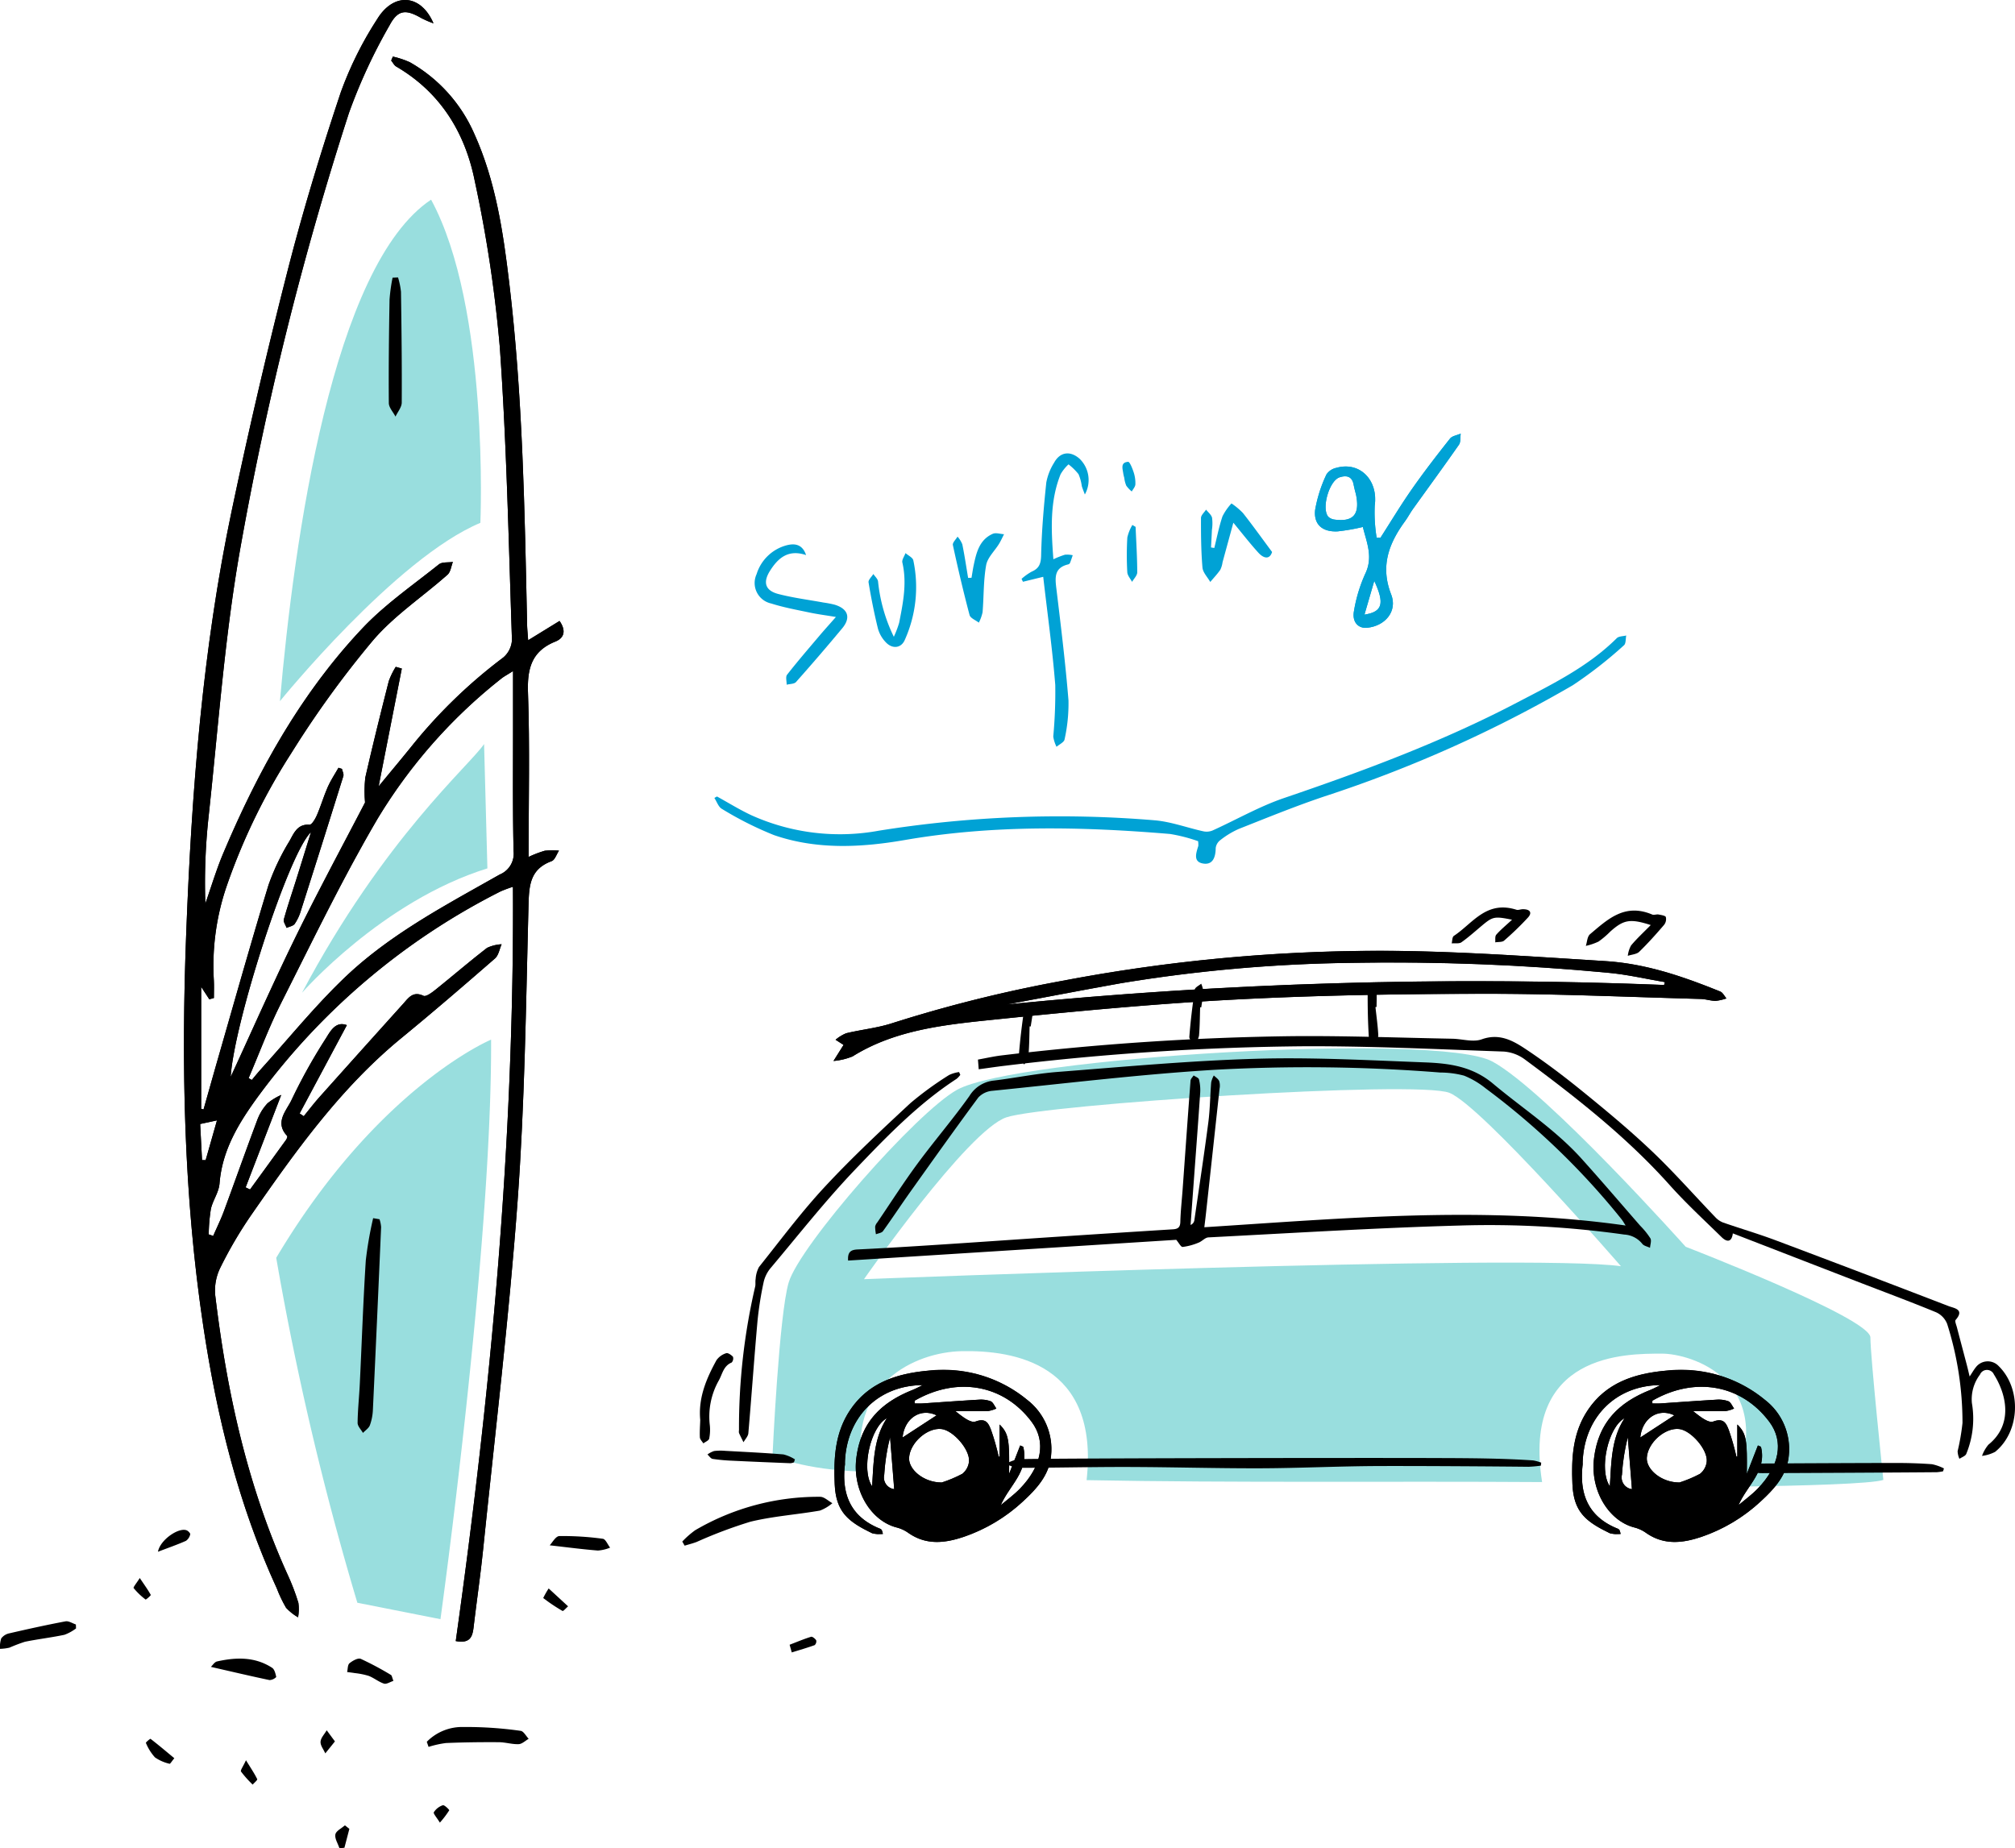
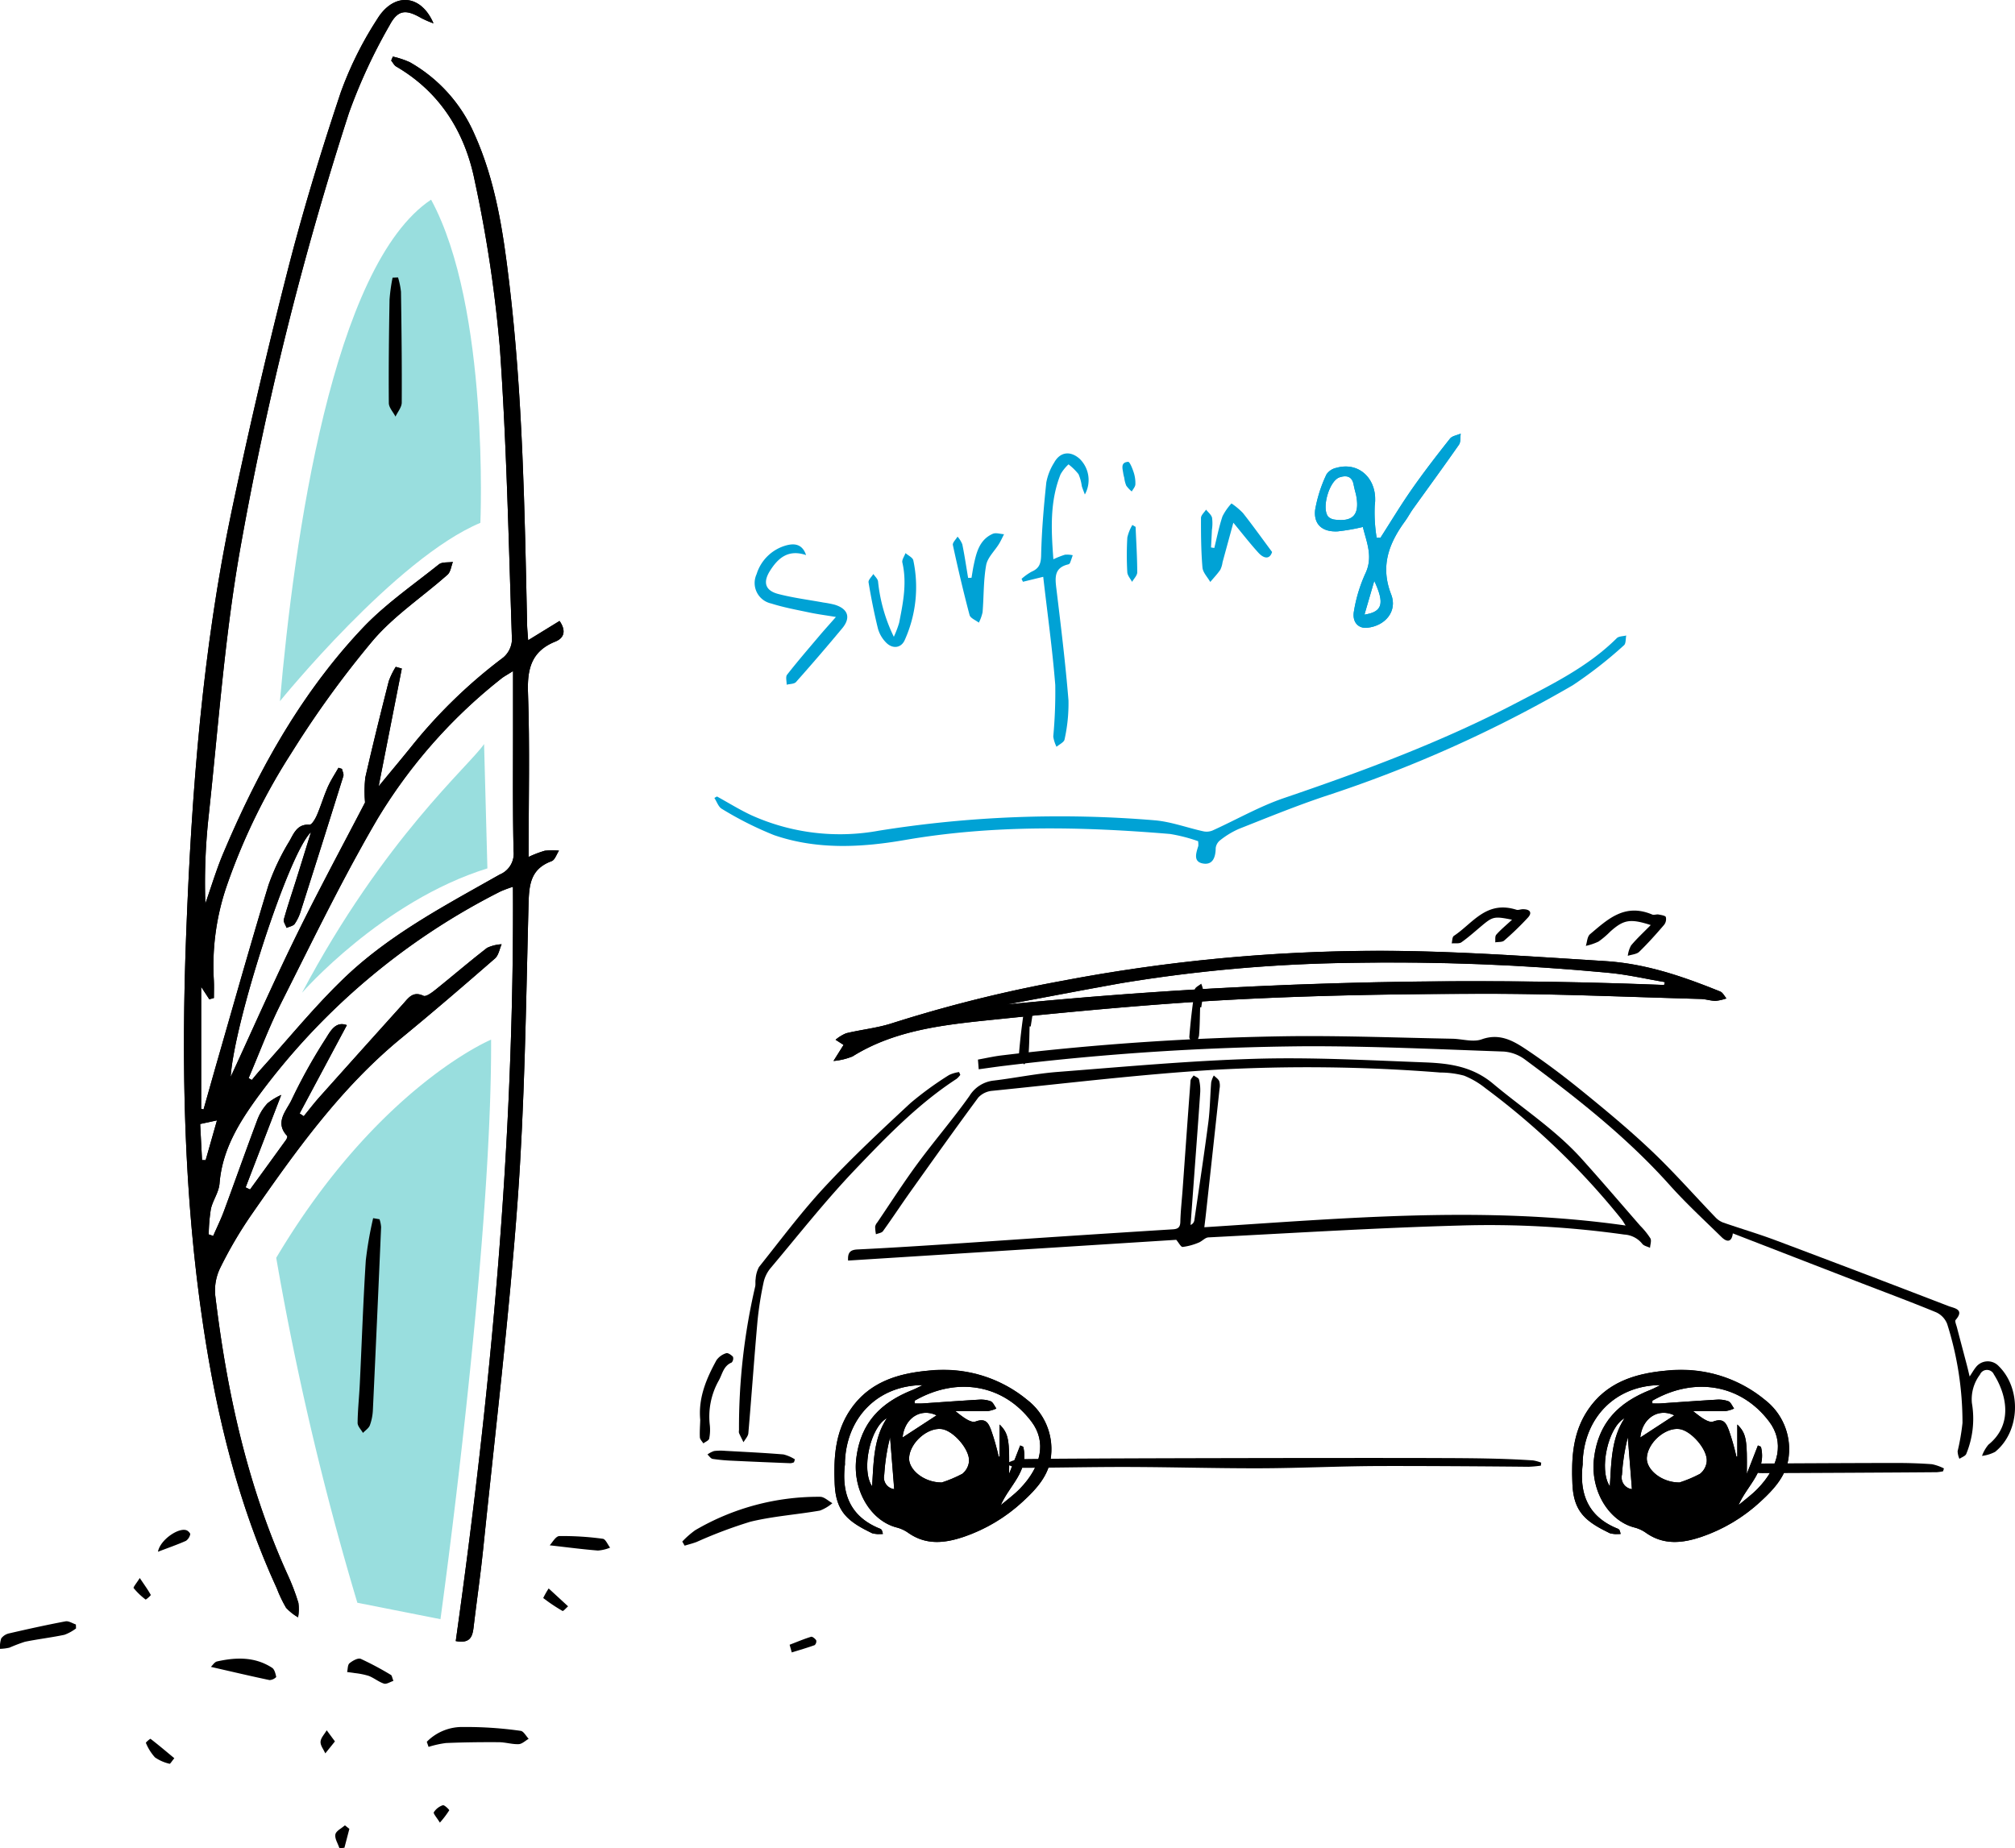
<svg xmlns="http://www.w3.org/2000/svg" id="surfing" width="307.958" height="282.503" viewBox="0 0 307.958 282.503">
  <defs>
    <clipPath id="clip-path">
      <rect id="長方形_5698" data-name="長方形 5698" width="307.958" height="282.503" fill="none" />
    </clipPath>
    <clipPath id="clip-path-2">
      <path id="パス_68564" data-name="パス 68564" d="M229.283,216.379a233.083,233.083,0,0,1,35.26-3.107,350.667,350.667,0,0,1,39.121,1.512c2.94.258,5.816.942,8.722,1.43-.037.146-.074.294-.111.439a723.291,723.291,0,0,0-100.463,2.98c5.692-1.063,11.573-2.2,17.471-3.254m-9.195-.326a209.952,209.952,0,0,0-25.837,6.452c-2.241.727-4.671.965-6.987,1.525a6.106,6.106,0,0,0-1.623.994l1.226.791c-.537.856-1.039,1.656-1.542,2.456a10.028,10.028,0,0,0,2.919-.7c6.421-4.012,13.889-4.824,21.249-5.583,12.332-1.272,24.693-2.45,37.062-3.1,12.692-.669,25.413-.865,38.11-.886,11.081-.017,22.145.494,33.216.79.763.021,1.511.288,2.274.291a7.128,7.128,0,0,0,1.642-.378c-.316-.36-.54-.886-.962-1.058-5.575-2.255-11.285-4.249-17.538-4.641-9.62-.6-19.242-1.287-28.892-1.511q-2.9-.067-5.8-.067a260.278,260.278,0,0,0-48.519,4.632" transform="translate(-185.324 -211.421)" fill="none" />
    </clipPath>
    <clipPath id="clip-path-4">
      <path id="パス_68576" data-name="パス 68576" d="M193.139,320.648a30.841,30.841,0,0,1,.892-5.726c.209,2.618.417,5.236.632,7.939a1.8,1.8,0,0,1-1.525-2.213m3.8-2.595c.144-2.3,2.8-4.645,4.971-4.379,1.795.221,4.37,3.164,4.183,4.979a2.731,2.731,0,0,1-1.03,1.868,19.143,19.143,0,0,1-3.13,1.319H201.9c-2.762,0-5.072-2.013-4.961-3.787m-3.4-6.033c-2.035,3.108-2.017,6.667-2.25,10.405-1.729-2.541-.248-9.085,2.25-10.405m7.607-.445-5.205,3.394c.291-2.925,2.711-4.576,5.205-3.394m-3.359-1.813c.012-.245-.019-.41.028-.437,6.465-3.708,13.57-2.47,17.841,3.224,2.3,3.07,1.532,6.834-1.783,10.25-.889.916-1.939,1.676-2.915,2.507,1.282-3.011,4.357-5.223,3.424-8.924l-.46-.2-1.7,4.352c.069-5.159-.043-6.164-1.45-7.556v4.917l-.14-.007a36.045,36.045,0,0,0-1.164-4.077c-.364-.9-.706-1.9-2.355-1.294-.8.3-2.129-.827-3.107-1.586,1.681,0,3.363.025,5.042-.018a4.731,4.731,0,0,0,1.229-.376c-.285-.387-.495-.959-.876-1.118a4.437,4.437,0,0,0-1.894-.23c-2.837.162-5.67.38-8.506.569-.148.01-.3.013-.445.013-.256,0-.514-.009-.774-.009m1.81-4.986c-4.625.46-8.859,1.835-11.645,5.971-2.326,3.453-2.54,7.322-2.374,11.308.179,4.293,2.037,5.762,5.733,7.546a2.285,2.285,0,0,0,1.054.112c.188-.007.382-.014.578,0a3.325,3.325,0,0,0-.165-.581.537.537,0,0,0-.234-.21c-4.507-1.786-5.939-5.257-5.4-9.816.012-.107,0-.215,0-.323.214-6.871,5.028-11.787,11.888-11.825-.521.25-1.03.529-1.566.743-4.776,1.9-7.914,4.919-8.591,10.432-.61,4.969,2.261,9.589,6.169,10.587a5.41,5.41,0,0,1,1.751.807c2.71,1.916,5.552,1.615,8.47.634a25.312,25.312,0,0,0,9.074-5.422c2.071-1.9,4.04-4.044,4.3-6.988a9.505,9.505,0,0,0-3.652-8.542,19.763,19.763,0,0,0-12.9-4.556q-1.229,0-2.492.126" transform="translate(-185.529 -304.649)" fill="none" />
    </clipPath>
    <clipPath id="clip-path-6">
      <path id="パス_68579" data-name="パス 68579" d="M357.173,320.648a30.9,30.9,0,0,1,.893-5.726c.208,2.618.417,5.236.632,7.939a1.8,1.8,0,0,1-1.525-2.213m3.8-2.595c.144-2.3,2.8-4.645,4.971-4.379,1.795.221,4.369,3.164,4.183,4.979a2.732,2.732,0,0,1-1.029,1.868,19.19,19.19,0,0,1-3.13,1.319h-.034c-2.762,0-5.073-2.013-4.961-3.787m-3.4-6.033c-2.035,3.108-2.016,6.667-2.25,10.405-1.728-2.541-.247-9.085,2.25-10.405m7.608-.445-5.207,3.394c.291-2.925,2.712-4.576,5.207-3.394m-3.36-1.813c.012-.245-.019-.41.028-.437,6.465-3.708,13.57-2.47,17.84,3.224,2.3,3.07,1.533,6.834-1.782,10.25-.889.916-1.94,1.676-2.916,2.507,1.283-3.011,4.357-5.223,3.424-8.924l-.461-.2-1.7,4.352c.069-5.159-.043-6.164-1.45-7.556v4.917l-.14-.007a36.194,36.194,0,0,0-1.164-4.077c-.364-.9-.706-1.9-2.354-1.294-.8.3-2.129-.827-3.108-1.586,1.681,0,3.363.025,5.043-.018a4.742,4.742,0,0,0,1.228-.376c-.286-.387-.495-.959-.876-1.118a4.437,4.437,0,0,0-1.894-.23c-2.837.162-5.67.38-8.506.569-.148.01-.3.013-.445.013-.256,0-.514-.009-.774-.009m1.81-4.986c-4.624.46-8.859,1.835-11.644,5.971-2.326,3.453-2.541,7.322-2.374,11.308.179,4.293,2.037,5.762,5.734,7.546a2.28,2.28,0,0,0,1.052.112c.188-.007.384-.014.579,0a3.326,3.326,0,0,0-.165-.581.546.546,0,0,0-.234-.21c-4.507-1.786-5.939-5.257-5.4-9.816.012-.107,0-.215,0-.323.214-6.871,5.028-11.787,11.888-11.825-.521.25-1.03.529-1.566.743-4.776,1.9-7.914,4.919-8.591,10.432-.61,4.969,2.261,9.589,6.169,10.587a5.411,5.411,0,0,1,1.751.807c2.71,1.916,5.552,1.615,8.471.634a25.309,25.309,0,0,0,9.073-5.422c2.071-1.9,4.04-4.044,4.3-6.988a9.508,9.508,0,0,0-3.653-8.542,19.762,19.762,0,0,0-12.9-4.556q-1.23,0-2.494.126" transform="translate(-349.563 -304.649)" fill="none" />
    </clipPath>
    <clipPath id="clip-path-8">
      <path id="パス_68588" data-name="パス 68588" d="M43.667,177.314c-.093-1.8-.186-3.6-.287-5.515l2.573-.554c-.6,2.114-1.168,4.1-1.733,6.08l-.553-.011m7.12-12.524c1.636-3.82,3.078-7.739,4.948-11.441,4.795-9.494,9.417-19.106,14.795-28.267A79.634,79.634,0,0,1,89.41,103.714c.386-.313.84-.541,1.791-1.142,0,3.127,0,5.857,0,8.587.007,6.317-.071,12.637.083,18.951a3.448,3.448,0,0,1-2.128,3.563c-8.306,4.7-16.836,9.166-23.779,15.832-4.539,4.36-8.528,9.294-12.759,13.974-.465.515-.9,1.059-1.343,1.589l-.489-.278M74.706,0c-1.5,0-3.049.953-4.23,2.859a54.655,54.655,0,0,0-5.594,11.214c-2.979,8.908-5.732,17.913-8.064,27.01q-4.7,18.35-8.6,36.9c-4.481,21.28-6.134,42.894-6.967,64.582-.774,20.15-.388,40.235,2.623,60.237,2.079,13.814,5.374,27.232,11.217,39.963a19.923,19.923,0,0,0,1.422,2.977,7.814,7.814,0,0,0,1.832,1.454,7.175,7.175,0,0,0,.05-2.2,33.658,33.658,0,0,0-1.649-4.324c-6.162-13.6-9.3-27.979-11.065-42.7a7.89,7.89,0,0,1,.78-4.215,64.2,64.2,0,0,1,4.664-7.964c6.8-9.789,13.7-19.5,23.033-27.151,4.832-3.961,9.566-8.043,14.279-12.145.553-.48.689-1.439,1.018-2.175a5.968,5.968,0,0,0-2.222.551c-2.675,2.065-5.236,4.277-7.874,6.392-.547.438-1.459,1.122-1.846.939-1.621-.77-2.309.335-3.125,1.243q-6.412,7.117-12.793,14.258c-.832.931-1.59,1.929-2.382,2.9l-.63-.42c2.39-4.469,4.779-8.939,7.218-13.5-1.663-.628-2.479.841-3.165,1.956a83.718,83.718,0,0,0-5.262,9.422c-.731,1.627-2.7,3.444-.7,5.559.076.08-.047.437-.166.6q-2.74,3.8-5.506,7.587l-.672-.324,5.438-14.128a9.394,9.394,0,0,0-2.107,1.288,7.56,7.56,0,0,0-1.507,2.417c-1.755,4.671-3.413,9.38-5.145,14.06-.477,1.287-1.09,2.525-1.64,3.785l-.681-.237a27.027,27.027,0,0,1,.329-3.885c.3-1.327,1.22-2.558,1.323-3.874.4-5.169,2.979-9.327,5.895-13.33A104.2,104.2,0,0,1,89.265,136.26a18.661,18.661,0,0,1,1.922-.717c.217,38.924-3.385,77.2-8.743,115.287,2.182.417,2.556-.665,2.72-2.065.473-4.013,1.063-8.013,1.475-12.032,1.813-17.682,3.953-35.341,5.249-53.062,1.1-15.012,1.285-30.1,1.672-45.153.079-3.066.165-5.653,3.532-6.892.506-.186.759-1.056,1.129-1.61a11.062,11.062,0,0,0-2.167.015,16.438,16.438,0,0,0-2.479.951c0-8.649.2-16.885-.091-25.1-.13-3.688.544-6.35,4.184-7.82,1.421-.575,1.632-1.72.641-3.153l-4.8,2.951c-.067-.979-.144-1.676-.159-2.375C92.976,78,92.689,60.5,90.6,43.108c-.929-7.744-2.067-15.445-5.324-22.654A23.278,23.278,0,0,0,75.419,9.507a13.52,13.52,0,0,0-2.59-.86c-.085.2-.168.4-.254.6.253.311.443.728.766.917,6.752,3.939,10.527,10.1,12,17.468A203.227,203.227,0,0,1,89.18,53.09c1.046,14.873,1.344,29.8,1.852,44.707a3.767,3.767,0,0,1-1.342,2.715,78.021,78.021,0,0,0-14.194,13.8c-1.461,1.8-2.951,3.582-4.847,5.882l3.543-18-.927-.262a11.528,11.528,0,0,0-1.059,2.166c-1.248,4.913-2.471,9.833-3.595,14.775a19.434,19.434,0,0,0-.035,3.789c-3.336,6.432-7.11,13.4-10.595,20.517s-6.671,14.35-9.939,21.424c.484-8.173,8.835-34.177,12.27-37.4-.823,2.651-1.529,4.944-2.248,7.233-.639,2.031-1.331,4.047-1.9,6.1-.1.363.27.859.423,1.294.425-.2,1-.283,1.239-.614a7.038,7.038,0,0,0,.932-1.986q3.285-10.288,6.5-20.6c.1-.315-.134-.733-.212-1.1l-.531-.173c-.551.975-1.184,1.914-1.633,2.934-.621,1.41-1.056,2.9-1.666,4.316-.244.566-.778,1.476-1.125,1.452-1.865-.132-2.408,1.327-3.041,2.458a35.467,35.467,0,0,0-3.224,6.744c-2.722,8.911-5.232,17.887-7.814,26.841-.718,2.49-1.414,4.987-2.119,7.481l-.362-.1V150.834l1.242,1.9.7-.195c0-.9.04-1.8-.007-2.7a37.548,37.548,0,0,1,1.857-14.107,94.551,94.551,0,0,1,9.96-20.592A151.251,151.251,0,0,1,69.795,97.88c3.254-3.807,7.6-6.676,11.389-10.036.476-.423.557-1.29.821-1.952-.724.111-1.647-.024-2.142.373-3.954,3.166-8.2,6.081-11.654,9.736-9.452,10-16.022,21.9-21.333,34.506-1.042,2.474-1.809,5.066-2.7,7.6a93.208,93.208,0,0,1,.471-13.065c1.467-13.505,2.423-27.106,4.737-40.469A500.094,500.094,0,0,1,66.126,17.248a83.429,83.429,0,0,1,6.19-13.362c1.3-2.452,2.533-2.48,4.914-1.094a15.712,15.712,0,0,0,1.812.779C78.021,1.19,76.39,0,74.708,0Z" transform="translate(-40.904)" fill="none" />
    </clipPath>
    <clipPath id="clip-path-10">
      <path id="パス_68609" data-name="パス 68609" d="M301.445,118.936c1.6,3.456,1.273,4.724-1.5,5.155.5-1.719.951-3.261,1.5-5.155m-5.974-9.358a1.755,1.755,0,0,1-1.049-.439c-1.092-1.25.129-5.519,1.718-6.036,1.078-.35,1.925-.156,2.156,1.158.088.5.238,1,.36,1.5.538,2.642-.174,3.877-2.32,3.877a7.2,7.2,0,0,1-.865-.057m17.543-12.395c-2,2.523-3.967,5.072-5.812,7.707-1.694,2.421-3.217,4.961-4.816,7.448l-.58-.014a23.976,23.976,0,0,1-.291-4.907c.549-3.876-2.257-6.785-5.862-5.77a2.431,2.431,0,0,0-1.511.994,20.97,20.97,0,0,0-1.74,5.453c-.234,2.241,1.133,3.378,3.431,3.269a31.11,31.11,0,0,0,3.866-.673c.588,2.377,1.6,4.58.373,7.139a22.711,22.711,0,0,0-1.734,5.737c-.3,1.66.669,2.658,1.993,2.532,2.794-.266,4.7-2.542,3.693-5.108-1.681-4.3-.359-7.788,2.122-11.179.44-.6.785-1.273,1.22-1.879,2.341-3.269,4.721-6.511,7.019-9.811.3-.425.19-1.129.271-1.7-.557.247-1.307.342-1.641.765" transform="translate(-292.375 -96.418)" fill="none" />
    </clipPath>
  </defs>
  <g id="グループ_1489" data-name="グループ 1489">
    <g id="グループ_1488" data-name="グループ 1488" clip-path="url(#clip-path)">
-       <path id="パス_68561" data-name="パス 68561" d="M281.8,235.137c8.338,4.572,29.532,28.312,29.532,28.312s28.227,10.888,28.227,13.858,1.98,21.775,1.98,21.775c-1.744.581-11.826.9-22.843,1.029,6.76-16.371-6.629-20.336-11-20.33-5.447.008-21.445-.165-18.311,19.631-22.717-.15-47.256.135-69.616-.295,1.98-17.851-11.128-19.86-19.045-19.715-7.184.132-17.686,5.026-15.131,18.4-9.05-.2-13.827-2.428-13.827-2.428s.99-21.528,2.474-26.477c1.707-5.689,19.5-25.98,25.734-29.446,8.908-4.948,73.489-8.883,81.827-4.31M185.751,268.4s101.827-3.958,115.684-1.979c0,0-21.262-24.525-26.211-26.5s-61.759,1.76-67.7,3.738S185.751,268.4,185.751,268.4" transform="translate(-53.702 -72.883)" fill="#99dede" />
      <path id="パス_68562" data-name="パス 68562" d="M185.641,225.024a6.106,6.106,0,0,1,1.623-.994c2.316-.559,4.745-.8,6.986-1.524a210.027,210.027,0,0,1,25.838-6.453,258.871,258.871,0,0,1,54.316-4.564c9.65.224,19.273.909,28.893,1.511,6.253.392,11.962,2.385,17.537,4.641.422.171.646.7.962,1.058a7.155,7.155,0,0,1-1.642.378c-.762,0-1.511-.271-2.274-.291-11.07-.3-22.134-.808-33.215-.79-12.7.02-25.418.217-38.109.885-12.37.652-24.731,1.83-37.063,3.1-7.36.76-14.827,1.571-21.249,5.583a9.985,9.985,0,0,1-2.918.7l1.542-2.455-1.226-.792m118.022-10.239a350.505,350.505,0,0,0-39.121-1.513,232.981,232.981,0,0,0-35.259,3.108c-5.9,1.05-11.779,2.191-17.472,3.254a723.291,723.291,0,0,1,100.463-2.98l.111-.439c-2.906-.488-5.783-1.172-8.722-1.43" transform="translate(-57.942 -66.101)" />
    </g>
  </g>
  <g id="グループ_1491" data-name="グループ 1491" transform="translate(127.382 145.32)">
    <g id="グループ_1490" data-name="グループ 1490" clip-path="url(#clip-path-2)">
      <path id="パス_68563" data-name="パス 68563" d="M185.324,225.262a9.985,9.985,0,0,0,2.918-.7c6.422-4.013,13.889-4.825,21.25-5.584,12.332-1.272,24.693-2.449,37.062-3.1,12.691-.669,25.413-.865,38.11-.885,11.081-.017,22.144.493,33.215.79.764.021,1.512.287,2.274.291a7.162,7.162,0,0,0,1.642-.378c-.316-.361-.541-.887-.963-1.058-5.574-2.256-11.284-4.249-17.537-4.641-9.62-.6-19.243-1.287-28.892-1.511a258.774,258.774,0,0,0-54.316,4.564A209.875,209.875,0,0,0,194.25,219.5c-2.241.727-4.671.964-6.987,1.523a6.137,6.137,0,0,0-1.622.994l1.226.793-1.542,2.455m121.9-17.659a4.257,4.257,0,0,0-.5,1.586c.589-.194,1.362-.244,1.734-.607,1.347-1.309,2.59-2.7,3.8-4.112a1.407,1.407,0,0,0,.279-1.206c-.072-.217-.715-.316-1.122-.391-.3-.054-.7.119-.947.012-4.241-1.8-6.841.757-9.5,2.987-.458.382-.451,1.188-.659,1.8a9.191,9.191,0,0,0,1.934-.655,13.21,13.21,0,0,0,1.813-1.542c2.033-1.81,3.021-2,6.177-.985-1.115,1.135-2.14,2.075-3.006,3.115m-20.591-1.657c-.239.274-.123.78-.169,1.18.458-.078,1.076-.017,1.347-.256a45.11,45.11,0,0,0,3.667-3.546c.67-.742.312-1.275-.8-1.263-.319,0-.686.169-.953.085-4.643-1.467-6.687,2.085-9.565,3.984-.284.186-.238.76-.346,1.155.5-.044,1.151.072,1.48-.16,1.111-.786,2.112-1.693,3.149-2.56,1.654-1.382,1.909-1.443,4.593-.9-.929.864-1.737,1.522-2.4,2.278" transform="translate(-185.324 -208.413)" />
    </g>
  </g>
  <g id="グループ_1493" data-name="グループ 1493">
    <g id="グループ_1492" data-name="グループ 1492" clip-path="url(#clip-path)">
      <path id="パス_68565" data-name="パス 68565" d="M362.53,204.7c-1.115,1.135-2.14,2.076-3.006,3.115a4.261,4.261,0,0,0-.5,1.587c.589-.194,1.362-.245,1.734-.607,1.347-1.309,2.589-2.7,3.8-4.113a1.407,1.407,0,0,0,.278-1.206c-.072-.218-.714-.316-1.122-.391-.3-.055-.7.119-.947.012-4.241-1.8-6.841.757-9.5,2.986-.458.383-.451,1.189-.658,1.8a9.192,9.192,0,0,0,1.934-.655,13.215,13.215,0,0,0,1.813-1.542c2.033-1.81,3.021-2,6.177-.986" transform="translate(-110.242 -63.309)" />
      <path id="パス_68566" data-name="パス 68566" d="M332.006,203.669c-.929.864-1.737,1.522-2.4,2.278-.239.274-.122.78-.168,1.18.458-.078,1.076-.017,1.347-.256a45.215,45.215,0,0,0,3.667-3.546c.67-.742.312-1.274-.806-1.263-.319,0-.686.169-.953.085-4.643-1.469-6.687,2.084-9.565,3.983-.284.187-.238.761-.346,1.155.5-.043,1.151.073,1.479-.159,1.111-.786,2.112-1.693,3.149-2.56,1.654-1.383,1.91-1.443,4.593-.9" transform="translate(-100.919 -63.093)" />
      <path id="パス_68567" data-name="パス 68567" d="M307.4,260.89c-21.52-3.064-42.829-1.11-64.385.265.092-.765.169-1.362.234-1.959q1.052-9.611,2.093-19.224a2.375,2.375,0,0,0-.055-1.154c-.153-.342-.539-.58-.823-.863a3.991,3.991,0,0,0-.4,1.05c-.166,2.037-.173,4.093-.437,6.116-.651,4.989-1.41,9.966-2.134,14.946a.92.92,0,0,1-.581.738q.276-3.752.553-7.5c.311-4.238.635-8.475.918-12.715a6.674,6.674,0,0,0-.186-2.032c-.064-.255-.534-.408-.819-.608-.163.265-.451.52-.472.8-.42,5.536-.808,11.074-1.207,16.611-.12,1.657-.311,3.312-.352,4.971-.021.854-.377,1.092-1.132,1.14q-9.154.572-18.306,1.177c-5.956.394-11.91.817-17.867,1.2-4,.26-8.007.507-12.013.7-1.021.049-1.555.368-1.456,1.7l50.15-3.173c.387.451.713,1.113.981,1.091a9.338,9.338,0,0,0,2.42-.653c.534-.2,1-.781,1.516-.808,12.843-.659,25.684-1.462,38.538-1.815a147.657,147.657,0,0,1,25.013,1.381,3.8,3.8,0,0,1,2.757,1.418c.242.318.781.41,1.184.606.032-.489.255-1.083.056-1.445a11.7,11.7,0,0,0-1.54-1.909c-2.988-3.428-5.939-6.888-8.982-10.266-3.988-4.427-8.99-7.663-13.516-11.457-3.2-2.684-6.764-3.123-10.49-3.264-8.595-.325-17.208-.8-25.794-.549-10.1.294-20.192,1.231-30.277,2.01-3.26.251-6.484.929-9.737,1.318a4.973,4.973,0,0,0-3.738,2.36c-2.517,3.546-5.369,6.853-7.949,10.356-2.144,2.911-4.095,5.965-6.126,8.959a1.485,1.485,0,0,0-.334.643,6.932,6.932,0,0,0,.122,1.176c.366-.154.877-.2,1.075-.477,1.43-1.982,2.77-4.029,4.188-6.021,3.432-4.819,6.859-9.641,10.379-14.4a3.3,3.3,0,0,1,2.139-1.028c11.29-1.136,22.567-2.514,33.886-3.206a256.474,256.474,0,0,1,34.594.412,14.178,14.178,0,0,1,3.624.476,12.949,12.949,0,0,1,3.285,1.934,113.248,113.248,0,0,1,20.763,19.993c.2.249.355.536.644.979" transform="translate(-58.954 -73.576)" />
      <path id="パス_68568" data-name="パス 68568" d="M332.818,260.546c6.385,2.473,12.627,4.895,18.873,7.309,4.059,1.57,8.14,3.083,12.163,4.739a3.261,3.261,0,0,1,1.717,1.78,49.759,49.759,0,0,1,2.347,15.153,34.34,34.34,0,0,1-.746,4.322,3.281,3.281,0,0,0,.277,1.155c.358-.246.9-.412,1.045-.75a14.146,14.146,0,0,0,.86-7.778,6.249,6.249,0,0,1,1.237-4.346,1.156,1.156,0,0,1,2.125-.025c1.85,2.91,3.059,7.59-.834,10.735a5.605,5.605,0,0,0-.979,1.715,5.8,5.8,0,0,0,2-.614c3.833-3.1,4.072-9.662.542-13.115a2.288,2.288,0,0,0-3.48.173c-.306.377-.545.808-.954,1.423-.167-.687-.286-1.212-.422-1.732-.509-1.939-1.027-3.875-1.531-5.815-.1-.371-.342-.925-.186-1.1,1.421-1.637-.245-1.792-1.071-2.111q-13.208-5.088-26.458-10.068c-2.642-.99-5.356-1.784-8.021-2.711a3.181,3.181,0,0,1-1.177-.809c-3.218-3.351-6.291-6.852-9.652-10.051s-6.94-6.174-10.54-9.1c-2.877-2.34-5.843-4.595-8.934-6.638-1.911-1.263-3.953-2.344-6.581-1.4-1.316.475-2.986-.064-4.5-.092-8.161-.153-16.324-.469-24.483-.392a416.247,416.247,0,0,0-44.352,2.937c-1.2.141-2.393.417-3.655.643.04.508.073.927.117,1.481,1.39-.188,2.722-.389,4.059-.546a405.331,405.331,0,0,1,45.826-2.971c10.112-.034,20.228.453,30.338.809a6.144,6.144,0,0,1,3.224,1.191c7.863,5.824,15.554,11.846,22.123,19.181,2.5,2.8,5.275,5.357,7.961,7.987.86.843,1.56.751,1.721-.562" transform="translate(-67.985 -72.03)" />
      <path id="パス_68569" data-name="パス 68569" d="M411.6,325.318c1.855,0,3.714.055,5.563.191a7.329,7.329,0,0,1,1.829.643l-.13.441a6.941,6.941,0,0,1-.956.139c-6.887.059-19.7.117-26.588.146-.787,0-2.169,0-.969-1.47,5.165-.034,16.171-.085,21.251-.09" transform="translate(-121.896 -101.711)" />
      <path id="パス_68570" data-name="パス 68570" d="M305.469,324.924a6.249,6.249,0,0,0-1.245-.344c-4.915-.331-9.821-.342-14.738-.361-11.14-.043-55.532.02-63.888.162a6.351,6.351,0,0,0-1.955.737,6.948,6.948,0,0,0,1.958.6c5.569-.009,11.139-.147,16.708-.134,6.742.016,13.483.218,20.225.2,5.961-.019,11.92-.316,17.881-.342,5.91-.025,17.207.047,23.118.111a17.862,17.862,0,0,0,1.887-.173c.017-.153.034-.3.05-.457" transform="translate(-69.922 -101.363)" />
      <path id="パス_68571" data-name="パス 68571" d="M197.946,238.394a5.191,5.191,0,0,0-1.534.452,50.539,50.539,0,0,0-5.911,4.3c-4.472,4.154-8.944,8.331-13.094,12.8-3.587,3.86-6.75,8.116-10.043,12.242a4.452,4.452,0,0,0-.514,1.838c-.076.375.014.784-.071,1.155a94.939,94.939,0,0,0-2.473,21.94,1.238,1.238,0,0,0,0,.436c.212.48.455.947.687,1.417.257-.459.7-.9.742-1.38.492-5.691.887-11.389,1.393-17.079a53.3,53.3,0,0,1,.926-5.93,5.1,5.1,0,0,1,1.041-2.18c4.278-5.087,8.4-10.33,12.982-15.132,4.777-5.008,9.62-10.021,15.489-13.845a3.37,3.37,0,0,0,.563-.606l-.184-.423" transform="translate(-51.363 -74.534)" />
      <path id="パス_68572" data-name="パス 68572" d="M155.665,311.139c-.027.876-.1,1.756-.054,2.628.019.317.343.615.529.922.311-.238.823-.43.894-.726a6.907,6.907,0,0,0,.1-2.026,11.221,11.221,0,0,1,1.317-6.77c.606-1.021.713-2.3,2.024-2.842a.931.931,0,0,0,.2-.865c-.255-.289-.784-.65-1.045-.554a2.834,2.834,0,0,0-1.478,1.061c-1.566,2.846-2.815,5.806-2.483,9.173" transform="translate(-48.647 -94.073)" />
      <path id="パス_68573" data-name="パス 68573" d="M170.667,323.911a5.984,5.984,0,0,0-1.744-.753c-2.948-.241-5.9-.383-8.859-.545a8.342,8.342,0,0,0-1.749.025,3.573,3.573,0,0,0-1.012.528c.264.236.5.63.8.677a27.885,27.885,0,0,0,3.039.278c2.951.144,5.9.264,8.857.381a1.851,1.851,0,0,0,.527-.14l.146-.451" transform="translate(-49.181 -100.855)" />
      <path id="パス_68574" data-name="パス 68574" d="M199.031,306.954c-6.86.039-11.673,4.954-11.888,11.825,0,.108.011.217,0,.323-.543,4.559.89,8.031,5.4,9.816a.542.542,0,0,1,.234.21,3.286,3.286,0,0,1,.165.58,4.738,4.738,0,0,1-1.632-.108c-3.7-1.784-5.555-3.255-5.734-7.546-.166-3.987.049-7.856,2.374-11.309,2.786-4.136,7.021-5.511,11.645-5.971a20.2,20.2,0,0,1,15.4,4.431,9.5,9.5,0,0,1,3.653,8.541c-.261,2.944-2.23,5.093-4.3,6.989a25.3,25.3,0,0,1-9.074,5.422c-2.919.981-5.761,1.281-8.47-.634a5.435,5.435,0,0,0-1.752-.807c-3.907-1-6.779-5.618-6.168-10.587.677-5.513,3.815-8.529,8.591-10.433.535-.213,1.044-.494,1.566-.743m11.921,18.352c.976-.832,2.026-1.591,2.915-2.507,3.314-3.417,4.084-7.181,1.782-10.25-4.27-5.695-11.376-6.933-17.84-3.224-.047.027-.016.192-.028.436.411,0,.817.023,1.219,0,2.835-.189,5.669-.408,8.506-.57a4.434,4.434,0,0,1,1.893.23c.381.158.59.731.876,1.117a4.747,4.747,0,0,1-1.229.376c-1.68.043-3.362.018-5.042.018.978.759,2.306,1.883,3.107,1.586,1.649-.611,1.99.4,2.355,1.294a36.1,36.1,0,0,1,1.164,4.077l.14.006v-4.916c1.406,1.391,1.519,2.4,1.45,7.555l1.7-4.352.461.2c.933,3.7-2.142,5.913-3.424,8.923m-9.02-3.466a19.225,19.225,0,0,0,3.13-1.319,2.731,2.731,0,0,0,1.029-1.869c.187-1.815-2.389-4.759-4.183-4.979-2.167-.266-4.827,2.078-4.971,4.38-.112,1.782,2.218,3.8,4.995,3.787m-8.4-9.82c-2.5,1.32-3.978,7.863-2.249,10.4.233-3.738.214-7.3,2.249-10.4m1.131,10.84c-.215-2.7-.424-5.321-.632-7.939a30.909,30.909,0,0,0-.893,5.726,1.8,1.8,0,0,0,1.525,2.213m1.271-7.891,5.206-3.394c-2.494-1.182-4.915.469-5.206,3.394" transform="translate(-58.005 -95.248)" />
    </g>
  </g>
  <g id="グループ_1495" data-name="グループ 1495" transform="translate(127.523 209.401)">
    <g id="グループ_1494" data-name="グループ 1494" clip-path="url(#clip-path-4)">
      <path id="パス_68575" data-name="パス 68575" d="M199.031,306.954c-.521.25-1.03.529-1.566.743-4.776,1.9-7.914,4.919-8.591,10.432-.61,4.969,2.261,9.589,6.168,10.587a5.407,5.407,0,0,1,1.752.807c2.709,1.916,5.552,1.615,8.47.634a25.306,25.306,0,0,0,9.074-5.422c2.071-1.9,4.04-4.044,4.3-6.989a9.5,9.5,0,0,0-3.653-8.54,20.2,20.2,0,0,0-15.4-4.431c-4.624.461-8.859,1.836-11.645,5.972-2.325,3.453-2.54,7.322-2.374,11.308.179,4.292,2.037,5.762,5.734,7.546a4.739,4.739,0,0,0,1.632.109,3.324,3.324,0,0,0-.165-.581.541.541,0,0,0-.234-.21c-4.507-1.786-5.94-5.257-5.4-9.817.013-.106,0-.214,0-.322.214-6.871,5.028-11.787,11.888-11.825" transform="translate(-185.528 -304.649)" />
    </g>
  </g>
  <g id="グループ_1497" data-name="グループ 1497">
    <g id="グループ_1496" data-name="グループ 1496" clip-path="url(#clip-path)">
      <path id="パス_68577" data-name="パス 68577" d="M363.066,306.954c-6.86.039-11.673,4.954-11.887,11.825,0,.108.011.217,0,.323-.542,4.559.891,8.031,5.4,9.816a.548.548,0,0,1,.234.21,3.318,3.318,0,0,1,.164.58,4.734,4.734,0,0,1-1.631-.108c-3.7-1.784-5.555-3.255-5.735-7.546-.166-3.987.049-7.856,2.375-11.309,2.786-4.136,7.02-5.511,11.644-5.971a20.2,20.2,0,0,1,15.4,4.431,9.5,9.5,0,0,1,3.653,8.541c-.262,2.944-2.23,5.093-4.3,6.989a25.3,25.3,0,0,1-9.074,5.422c-2.918.981-5.761,1.281-8.47-.634a5.422,5.422,0,0,0-1.752-.807c-3.907-1-6.779-5.618-6.168-10.587.678-5.513,3.815-8.529,8.592-10.433.535-.213,1.043-.494,1.565-.743m11.921,18.352c.975-.832,2.026-1.591,2.915-2.507,3.315-3.417,4.084-7.181,1.782-10.25-4.27-5.695-11.375-6.933-17.84-3.224-.047.027-.016.192-.029.436.411,0,.817.023,1.219,0,2.835-.189,5.668-.408,8.506-.57a4.434,4.434,0,0,1,1.893.23c.381.158.59.731.876,1.117a4.742,4.742,0,0,1-1.228.376c-1.68.043-3.362.018-5.042.018.978.759,2.305,1.883,3.108,1.586,1.648-.611,1.989.4,2.354,1.294a35.817,35.817,0,0,1,1.164,4.077l.14.006v-4.916c1.406,1.391,1.519,2.4,1.45,7.555q.849-2.176,1.7-4.352l.462.2c.931,3.7-2.142,5.913-3.424,8.923m-9.021-3.466a19.226,19.226,0,0,0,3.13-1.319,2.73,2.73,0,0,0,1.028-1.869c.187-1.815-2.388-4.759-4.183-4.979-2.167-.266-4.827,2.078-4.971,4.38-.111,1.782,2.218,3.8,4.995,3.787m-8.4-9.82c-2.5,1.32-3.977,7.863-2.249,10.4.234-3.738.214-7.3,2.249-10.4m1.131,10.84c-.215-2.7-.423-5.321-.632-7.939a30.852,30.852,0,0,0-.894,5.726,1.8,1.8,0,0,0,1.525,2.213m1.272-7.891,5.205-3.394c-2.494-1.182-4.915.469-5.205,3.394" transform="translate(-109.291 -95.248)" />
    </g>
  </g>
  <g id="グループ_1499" data-name="グループ 1499" transform="translate(240.272 209.401)">
    <g id="グループ_1498" data-name="グループ 1498" clip-path="url(#clip-path-6)">
      <path id="パス_68578" data-name="パス 68578" d="M363.066,306.954c-.521.25-1.03.529-1.566.743-4.776,1.9-7.914,4.919-8.591,10.432-.61,4.969,2.261,9.589,6.168,10.587a5.407,5.407,0,0,1,1.752.807c2.709,1.916,5.552,1.615,8.471.634a25.315,25.315,0,0,0,9.073-5.422c2.071-1.9,4.04-4.044,4.3-6.989a9.5,9.5,0,0,0-3.653-8.54,20.2,20.2,0,0,0-15.4-4.431c-4.624.461-8.859,1.836-11.645,5.972-2.325,3.453-2.54,7.322-2.374,11.308.179,4.292,2.037,5.762,5.734,7.546a4.739,4.739,0,0,0,1.632.109,3.32,3.32,0,0,0-.165-.581.54.54,0,0,0-.234-.21c-4.507-1.786-5.94-5.257-5.4-9.817.012-.106,0-.214,0-.322.214-6.871,5.028-11.787,11.888-11.825" transform="translate(-349.563 -304.649)" />
    </g>
  </g>
  <g id="グループ_1501" data-name="グループ 1501">
    <g id="グループ_1500" data-name="グループ 1500" clip-path="url(#clip-path)">
-       <path id="パス_68580" data-name="パス 68580" d="M305.294,222.3c.154,1.448.361,2.893.434,4.345a5.065,5.065,0,0,1-.436,1.546c-.351-.4-.981-.779-1.007-1.2-.151-2.422-.2-4.852-.178-7.278,0-.339.549-.674.844-1.01a4.177,4.177,0,0,1,.489,1.158c.077.8.023,1.616.023,2.426l-.168.012" transform="translate(-95.078 -68.379)" />
      <path id="パス_68581" data-name="パス 68581" d="M266.1,222.349c-.049,1.455-.045,2.915-.175,4.363a5.048,5.048,0,0,1-.647,1.47c-.292-.443-.863-.908-.83-1.326.187-2.419.481-4.831.837-7.232.049-.335.637-.59.975-.883a4.158,4.158,0,0,1,.323,1.215c-.035.8-.2,1.6-.314,2.405l-.169-.011" transform="translate(-82.678 -68.389)" />
      <path id="パス_68582" data-name="パス 68582" d="M228.186,226.594c-.049,1.455-.045,2.915-.175,4.363a5.055,5.055,0,0,1-.647,1.47c-.292-.443-.863-.908-.83-1.326.187-2.419.481-4.832.837-7.232.049-.335.637-.59.975-.883a4.158,4.158,0,0,1,.323,1.215c-.035.8-.2,1.6-.315,2.405l-.168-.011" transform="translate(-70.825 -69.716)" />
      <path id="パス_68583" data-name="パス 68583" d="M94.979,165.448c-2.151,3.228-15.271,14.345-27.823,38.013,0,0,12.193-13.986,28.331-19.007Z" transform="translate(-20.996 -51.727)" fill="#99dede" />
      <path id="パス_68584" data-name="パス 68584" d="M61.418,264.539a454.514,454.514,0,0,0,12.4,52.716l12.7,2.511s7.889-56.662,7.74-88.579c0,0-17.272,7.173-32.843,33.352" transform="translate(-19.202 -72.281)" fill="#99dede" />
      <path id="パス_68585" data-name="パス 68585" d="M85.344,44.4c-15.062,10.042-20.95,51.91-23.1,76.655,0,0,17.722-21.876,30.632-27.255,0,0,1.435-32.9-7.531-49.4" transform="translate(-19.46 -13.883)" fill="#99dede" />
      <path id="パス_68586" data-name="パス 68586" d="M79.041,3.571a15.492,15.492,0,0,1-1.812-.779c-2.381-1.386-3.611-1.358-4.914,1.094a83.428,83.428,0,0,0-6.19,13.362A500.08,500.08,0,0,0,49.379,84.575c-2.313,13.363-3.269,26.963-4.736,40.468a93.318,93.318,0,0,0-.472,13.066c.894-2.537,1.661-5.128,2.7-7.6C52.186,117.9,58.757,106,68.208,96c3.454-3.655,7.7-6.57,11.654-9.736.5-.4,1.418-.261,2.142-.373-.264.661-.345,1.529-.821,1.951-3.792,3.36-8.135,6.229-11.389,10.036a151.39,151.39,0,0,0-12.5,17.266,94.567,94.567,0,0,0-9.96,20.592,37.552,37.552,0,0,0-1.857,14.108c.047.9.007,1.8.007,2.7l-.7.195-1.243-1.9V169.47l.362.1c.705-2.494,1.4-4.991,2.119-7.48,2.582-8.954,5.092-17.93,7.814-26.842a35.445,35.445,0,0,1,3.224-6.744c.632-1.131,1.176-2.59,3.041-2.458.346.025.88-.885,1.125-1.452.611-1.415,1.045-2.906,1.666-4.316.449-1.02,1.082-1.958,1.633-2.933l.531.172c.078.37.31.788.212,1.1q-3.214,10.31-6.5,20.6a7.049,7.049,0,0,1-.933,1.986c-.239.33-.815.417-1.239.613-.153-.434-.525-.93-.424-1.294.572-2.05,1.265-4.065,1.9-6.1.72-2.289,1.425-4.581,2.248-7.232-3.435,3.227-11.786,29.232-12.269,37.4,3.267-7.074,6.458-14.32,9.939-21.425s7.259-14.084,10.595-20.517a19.5,19.5,0,0,1,.034-3.789c1.125-4.942,2.348-9.862,3.6-14.775a11.522,11.522,0,0,1,1.059-2.165l.927.261-3.543,18c1.9-2.3,3.387-4.079,4.847-5.882a78.017,78.017,0,0,1,14.193-13.8A3.763,3.763,0,0,0,91.032,97.8c-.507-14.907-.806-29.834-1.852-44.707a203.072,203.072,0,0,0-3.837-25.453c-1.474-7.373-5.249-13.53-12-17.469-.323-.188-.514-.606-.766-.916l.254-.606a13.513,13.513,0,0,1,2.589.86,23.276,23.276,0,0,1,9.859,10.947c3.257,7.209,4.4,14.911,5.324,22.654C92.689,60.5,92.976,78,93.347,95.484c.014.7.091,1.4.159,2.375l4.8-2.951c.991,1.432.78,2.578-.64,3.152-3.64,1.471-4.314,4.133-4.184,7.821.292,8.218.091,16.453.091,25.1a16.486,16.486,0,0,1,2.479-.95,11.061,11.061,0,0,1,2.167-.016c-.37.553-.623,1.424-1.129,1.61-3.367,1.239-3.453,3.826-3.532,6.893-.387,15.057-.575,30.14-1.672,45.152-1.3,17.721-3.436,35.38-5.249,53.062-.412,4.019-1,8.019-1.474,12.032-.164,1.4-.538,2.481-2.72,2.065,5.357-38.087,8.96-76.363,8.742-115.287a18.378,18.378,0,0,0-1.921.717A104.2,104.2,0,0,0,52.24,167.583c-2.916,4-5.493,8.161-5.9,13.33-.1,1.316-1.027,2.548-1.323,3.874a27.133,27.133,0,0,0-.329,3.885l.681.237c.551-1.261,1.164-2.5,1.641-3.785,1.731-4.681,3.39-9.389,5.145-14.06a7.556,7.556,0,0,1,1.507-2.416,9.353,9.353,0,0,1,2.107-1.289c-1.916,4.976-3.677,9.552-5.438,14.128l.672.325q2.757-3.791,5.506-7.587c.119-.165.243-.522.166-.6-2-2.115-.034-3.932.7-5.558a83.6,83.6,0,0,1,5.262-9.422c.686-1.116,1.5-2.585,3.164-1.957l-7.217,13.5.629.419c.792-.967,1.55-1.964,2.382-2.9q6.379-7.145,12.793-14.258c.817-.908,1.505-2.013,3.127-1.243.385.184,1.3-.5,1.844-.939,2.639-2.114,5.2-4.326,7.875-6.391a5.965,5.965,0,0,1,2.222-.551c-.329.737-.465,1.694-1.018,2.175-4.713,4.1-9.448,8.184-14.28,12.146-9.336,7.654-16.236,17.361-23.032,27.15a64.208,64.208,0,0,0-4.664,7.965,7.88,7.88,0,0,0-.78,4.214c1.764,14.726,4.9,29.109,11.064,42.705a33.407,33.407,0,0,1,1.649,4.323,7.174,7.174,0,0,1-.049,2.2,7.8,7.8,0,0,1-1.832-1.454,19.823,19.823,0,0,1-1.422-2.977c-5.844-12.73-9.138-26.149-11.217-39.962-3.011-20-3.4-40.088-2.623-60.237.832-21.689,2.486-43.3,6.967-64.582q3.9-18.538,8.6-36.905c2.332-9.1,5.085-18.1,8.063-27.009A54.663,54.663,0,0,1,70.476,2.859c2.5-4.037,6.633-3.8,8.565.711M50.786,164.79l.489.278c.447-.53.878-1.074,1.342-1.588,4.231-4.681,8.219-9.615,12.759-13.975,6.943-6.667,15.472-11.129,23.779-15.832a3.449,3.449,0,0,0,2.128-3.563c-.154-6.314-.076-12.634-.084-18.95,0-2.73,0-5.46,0-8.588-.95.6-1.4.83-1.79,1.142a79.633,79.633,0,0,0-18.881,21.367c-5.379,9.161-10,18.773-14.795,28.268-1.87,3.7-3.312,7.62-4.948,11.44m-7.406,7.01c.1,1.916.193,3.715.287,5.514l.552.011,1.733-6.08-2.572.555" transform="translate(-12.789 0)" />
    </g>
  </g>
  <g id="グループ_1503" data-name="グループ 1503" transform="translate(28.115)">
    <g id="グループ_1502" data-name="グループ 1502" clip-path="url(#clip-path-8)">
      <path id="パス_68587" data-name="パス 68587" d="M66.252,3.571c-1.932-4.51-6.063-4.748-8.565-.711a54.637,54.637,0,0,0-5.594,11.214c-2.979,8.908-5.732,17.913-8.064,27.01q-4.7,18.35-8.6,36.9c-4.481,21.28-6.135,42.894-6.967,64.582-.773,20.15-.388,40.236,2.623,60.237,2.079,13.814,5.373,27.232,11.217,39.963a19.859,19.859,0,0,0,1.423,2.977,7.773,7.773,0,0,0,1.832,1.454,7.175,7.175,0,0,0,.05-2.2,33.541,33.541,0,0,0-1.65-4.323c-6.162-13.6-9.3-27.979-11.064-42.705a7.889,7.889,0,0,1,.78-4.215,64.335,64.335,0,0,1,4.664-7.964c6.8-9.789,13.7-19.5,23.033-27.151,4.831-3.961,9.566-8.043,14.28-12.145.552-.48.688-1.439,1.017-2.175a5.955,5.955,0,0,0-2.222.551c-2.674,2.066-5.236,4.277-7.874,6.392-.547.439-1.459,1.122-1.845.939-1.621-.771-2.309.335-3.127,1.243q-6.41,7.117-12.793,14.258c-.832.932-1.589,1.929-2.381,2.9l-.63-.42,7.217-13.5c-1.661-.628-2.478.841-3.164,1.956a83.833,83.833,0,0,0-5.262,9.422c-.73,1.627-2.7,3.444-.7,5.559.076.08-.047.437-.166.6q-2.74,3.8-5.506,7.587l-.672-.324,5.438-14.128a9.369,9.369,0,0,0-2.107,1.288,7.559,7.559,0,0,0-1.507,2.417c-1.755,4.672-3.413,9.38-5.145,14.06-.476,1.288-1.09,2.525-1.641,3.786l-.681-.237a27.126,27.126,0,0,1,.329-3.885c.3-1.327,1.22-2.558,1.322-3.874.4-5.169,2.98-9.327,5.9-13.33A104.2,104.2,0,0,1,76.477,136.26a18.482,18.482,0,0,1,1.922-.718c.217,38.924-3.385,77.2-8.743,115.287,2.182.417,2.556-.665,2.721-2.065.472-4.013,1.062-8.013,1.474-12.032,1.813-17.682,3.953-35.341,5.249-53.062,1.1-15.012,1.285-30.1,1.672-45.153.079-3.066.164-5.653,3.532-6.893.505-.186.759-1.056,1.129-1.609a10.954,10.954,0,0,0-2.167.016,16.409,16.409,0,0,0-2.479.95c0-8.648.2-16.884-.091-25.1-.131-3.688.543-6.35,4.183-7.821,1.421-.574,1.631-1.72.641-3.152l-4.8,2.951c-.067-.979-.144-1.676-.159-2.375C80.187,78,79.9,60.5,77.814,43.107c-.929-7.742-2.067-15.444-5.324-22.653A23.278,23.278,0,0,0,62.631,9.507a13.529,13.529,0,0,0-2.589-.86q-.128.3-.254.6c.252.311.443.728.766.917,6.751,3.939,10.526,10.1,12,17.469A203.326,203.326,0,0,1,76.392,53.09c1.045,14.873,1.344,29.8,1.852,44.707a3.766,3.766,0,0,1-1.342,2.715,78.021,78.021,0,0,0-14.194,13.8c-1.461,1.8-2.951,3.582-4.847,5.882l3.543-18-.927-.261a11.544,11.544,0,0,0-1.059,2.165c-1.248,4.913-2.471,9.833-3.595,14.775a19.434,19.434,0,0,0-.035,3.789c-3.336,6.433-7.11,13.4-10.594,20.517s-6.672,14.35-9.94,21.425c.484-8.173,8.835-34.178,12.269-37.406-.823,2.651-1.528,4.944-2.247,7.233-.639,2.031-1.331,4.047-1.9,6.1-.1.364.27.859.424,1.294.423-.2,1-.283,1.239-.614a7.029,7.029,0,0,0,.932-1.986q3.285-10.288,6.5-20.6c.1-.315-.133-.733-.212-1.1l-.531-.173c-.551.975-1.184,1.914-1.633,2.934-.621,1.41-1.055,2.9-1.666,4.316-.244.566-.778,1.476-1.125,1.452-1.865-.132-2.408,1.327-3.041,2.458a35.447,35.447,0,0,0-3.224,6.744c-2.723,8.911-5.232,17.888-7.814,26.841-.718,2.49-1.413,4.987-2.119,7.481l-.362-.1V150.834l1.243,1.9.7-.195c0-.9.04-1.8-.007-2.7a37.551,37.551,0,0,1,1.857-14.108A94.538,94.538,0,0,1,44.5,115.145,151.372,151.372,0,0,1,57.006,97.879c3.254-3.806,7.6-6.675,11.389-10.035.476-.423.557-1.29.821-1.951-.724.111-1.646-.025-2.142.372C63.12,89.431,58.874,92.346,55.42,96c-9.452,10-16.022,21.9-21.333,34.506-1.042,2.475-1.809,5.065-2.7,7.6a93.218,93.218,0,0,1,.471-13.066c1.467-13.5,2.423-27.1,4.737-40.468A500.009,500.009,0,0,1,53.337,17.247a83.394,83.394,0,0,1,6.19-13.361c1.3-2.452,2.532-2.48,4.914-1.094a15.65,15.65,0,0,0,1.811.779M58,186.355l-.972-.164a57.62,57.62,0,0,0-1.122,6.446c-.4,6.3-.614,12.607-.919,18.911-.1,1.979-.314,3.954-.334,5.932-.005.509.531,1.022.818,1.533.364-.388.886-.717,1.059-1.177a7.849,7.849,0,0,0,.46-2.362q.661-13.96,1.256-27.922a4.973,4.973,0,0,0-.245-1.2m46.267,49.269.364.63c.616-.189,1.245-.343,1.845-.572a70.459,70.459,0,0,1,8.212-3.09c3.472-.845,7.087-1.091,10.622-1.7a6.352,6.352,0,0,0,1.9-1.133c-.624-.34-1.251-.979-1.872-.973A37.174,37.174,0,0,0,106.23,233.9a13.936,13.936,0,0,0-1.962,1.726M60.835,42.409,60,42.44a26.948,26.948,0,0,0-.463,3.337c-.092,5.274-.152,10.549-.109,15.824.005.694.664,1.382,1.02,2.072.333-.717.949-1.432.953-2.151.034-5.641-.033-11.284-.116-16.925a11.7,11.7,0,0,0-.448-2.189m4.4,223.816.27.778a14.98,14.98,0,0,1,2.663-.592c2.68-.113,5.365-.144,8.048-.127,1.019.006,2.041.342,3.053.3.522-.019,1.025-.529,1.537-.818-.408-.423-.782-1.169-1.23-1.217a59.041,59.041,0,0,0-8.755-.588,7.575,7.575,0,0,0-5.587,2.26M11.62,248.9l-.025-.6c-.53-.171-1.1-.567-1.584-.477-2.867.54-5.718,1.17-8.562,1.826a2.08,2.08,0,0,0-1.261.778,4.162,4.162,0,0,0-.19,1.6,7.6,7.6,0,0,0,1.443-.179,24.569,24.569,0,0,1,2.365-.9c2-.412,4.044-.645,6.044-1.067a6.9,6.9,0,0,0,1.768-.973m20.612,5.878c3.149.72,6.049,1.406,8.965,2.017a1.546,1.546,0,0,0,1.022-.469c-.111-.5-.257-1.164-.63-1.407-2.623-1.707-5.508-1.624-8.415-.971-.39.087-.687.595-.942.83M84.011,236.2c2.782.313,5.075.617,7.378.8a6.232,6.232,0,0,0,1.854-.442c-.367-.473-.689-1.306-1.109-1.358a45.184,45.184,0,0,0-6.65-.414c-.563.014-1.1,1.037-1.474,1.415m-23.881,20.72c-.212-.528-.234-.826-.379-.909a46.7,46.7,0,0,0-4.613-2.46c-.419-.179-1.255.289-1.723.674-.291.24-.253.881-.362,1.342.39.052.781.091,1.167.159a11.335,11.335,0,0,1,2.134.43c.81.313,1.514.915,2.332,1.182.378.123.919-.252,1.444-.419M26.643,268.738c-1.26-1.046-2.426-2.033-3.635-2.965-.054-.041-.748.546-.711.617a7.508,7.508,0,0,0,1.391,2.222,6.443,6.443,0,0,0,2.235.973c.091.032.335-.384.721-.848m-2.5-31.558c1.62-.619,2.976-1.089,4.284-1.669a1.663,1.663,0,0,0,.647-.994c.043-.14-.287-.5-.518-.6-1.183-.523-4.078,1.409-4.413,3.265m59.712,5.608a13.082,13.082,0,0,0-.831,1.463,26.618,26.618,0,0,0,2.951,1.977c.112.064.558-.457.849-.707l-2.969-2.733m36.825,8.606.328,1.176c1.171-.363,2.35-.7,3.5-1.117a.786.786,0,0,0,.239-.731c-.163-.26-.59-.608-.793-.545-1.111.343-2.188.8-3.276,1.217M53.4,279.534l-.68-.535c-.516.454-1.365.848-1.463,1.38-.118.648.395,1.412.634,2.125l.753-.082.755-2.887m-2.208-13.365-1.256-1.7c-.337.58-.9,1.144-.946,1.745-.04.574.467,1.186.733,1.781l1.47-1.825m-13.594,2.879c-.436.96-.885,1.54-.755,1.733a16.957,16.957,0,0,0,1.779,1.991c.246-.285.759-.7.694-.835-.408-.846-.944-1.63-1.717-2.888M21.36,241.189c-.507.815-1.03,1.418-.934,1.541a10.609,10.609,0,0,0,1.828,1.751c.052.041.832-.631.79-.707-.424-.776-.95-1.5-1.684-2.584m45.866,37.393a14.664,14.664,0,0,0,1.43-1.882c.042-.078-.742-.852-.975-.777a2.62,2.62,0,0,0-1.376,1.069c-.118.2.445.8.92,1.591" transform="translate(-28.115 0)" />
    </g>
  </g>
  <g id="グループ_1505" data-name="グループ 1505">
    <g id="グループ_1504" data-name="グループ 1504" clip-path="url(#clip-path)">
      <path id="パス_68589" data-name="パス 68589" d="M82.862,271.046a4.961,4.961,0,0,1,.245,1.2q-.6,13.962-1.256,27.922a7.853,7.853,0,0,1-.46,2.362c-.173.46-.694.789-1.059,1.177-.287-.511-.823-1.025-.818-1.534.02-1.978.239-3.954.334-5.932.305-6.3.516-12.614.919-18.911a57.629,57.629,0,0,1,1.122-6.447l.972.165" transform="translate(-24.86 -84.691)" />
      <path id="パス_68590" data-name="パス 68590" d="M151.7,339.687a13.851,13.851,0,0,1,1.961-1.726,37.177,37.177,0,0,1,19.11-5.117c.621-.006,1.248.634,1.872.973a6.349,6.349,0,0,1-1.9,1.133c-3.534.614-7.15.859-10.622,1.7a70.4,70.4,0,0,0-8.212,3.09c-.6.229-1.23.383-1.846.572l-.363-.63" transform="translate(-47.428 -104.064)" />
      <path id="パス_68591" data-name="パス 68591" d="M87.859,61.7a11.7,11.7,0,0,1,.448,2.189c.083,5.642.15,11.284.116,16.925,0,.719-.621,1.434-.953,2.151-.356-.691-1.015-1.379-1.02-2.072-.043-5.274.017-10.55.109-15.824a26.938,26.938,0,0,1,.463-3.336l.837-.032" transform="translate(-27.024 -19.29)" />
      <path id="パス_68592" data-name="パス 68592" d="M94.9,386.281a7.573,7.573,0,0,1,5.587-2.259,58.97,58.97,0,0,1,8.755.588c.447.047.821.794,1.229,1.217-.511.289-1.015.8-1.537.818-1.012.038-2.034-.3-3.053-.3-2.683-.017-5.368.014-8.048.127a15.021,15.021,0,0,0-2.662.592l-.271-.778" transform="translate(-29.671 -120.057)" />
      <path id="パス_68593" data-name="パス 68593" d="M11.62,361.616a6.9,6.9,0,0,1-1.768.973c-2,.422-4.04.656-6.044,1.067a24.638,24.638,0,0,0-2.365.9A7.545,7.545,0,0,1,0,364.738a4.175,4.175,0,0,1,.19-1.6,2.08,2.08,0,0,1,1.261-.778c2.844-.656,5.695-1.287,8.562-1.826.48-.091,1.053.305,1.584.476.008.2.016.4.024.6" transform="translate(0 -112.718)" />
      <path id="パス_68594" data-name="パス 68594" d="M46.893,370.088c.255-.235.551-.742.941-.83,2.907-.654,5.793-.735,8.416.971.373.243.52.907.63,1.408a1.541,1.541,0,0,1-1.022.469c-2.916-.611-5.816-1.3-8.964-2.017" transform="translate(-14.661 -115.313)" />
      <path id="パス_68595" data-name="パス 68595" d="M122.224,342.985c.373-.379.911-1.4,1.474-1.415a45.183,45.183,0,0,1,6.649.414c.419.052.742.885,1.109,1.358a6.228,6.228,0,0,1-1.854.442c-2.3-.182-4.6-.486-7.379-.8" transform="translate(-38.213 -106.789)" />
      <path id="パス_68596" data-name="パス 68596" d="M84.261,372.227c-.525.168-1.065.542-1.443.419-.819-.267-1.523-.869-2.333-1.182a11.4,11.4,0,0,0-2.134-.429c-.387-.068-.778-.108-1.167-.159.109-.462.07-1.1.362-1.343.468-.385,1.3-.853,1.723-.674a46.859,46.859,0,0,1,4.613,2.461c.145.082.168.38.379.909" transform="translate(-24.132 -115.311)" />
      <path id="パス_68597" data-name="パス 68597" d="M36.784,389.626c-.386.465-.63.88-.721.849a6.428,6.428,0,0,1-2.235-.974,7.51,7.51,0,0,1-1.391-2.222c-.036-.071.657-.658.711-.617,1.209.931,2.375,1.918,3.635,2.964" transform="translate(-10.141 -120.889)" />
      <path id="パス_68598" data-name="パス 68598" d="M35.122,343.539c.335-1.856,3.231-3.788,4.413-3.264.23.1.56.463.517.6a1.659,1.659,0,0,1-.647.994c-1.307.581-2.663,1.05-4.284,1.669" transform="translate(-10.981 -106.359)" />
      <path id="パス_68599" data-name="パス 68599" d="M121.615,353.222l2.969,2.734c-.291.25-.736.771-.849.707a26.68,26.68,0,0,1-2.951-1.977,13.345,13.345,0,0,1,.831-1.463" transform="translate(-37.762 -110.435)" />
      <path id="パス_68600" data-name="パス 68600" d="M175.57,365.185c1.089-.417,2.164-.874,3.276-1.217.2-.063.63.285.793.544a.786.786,0,0,1-.239.731c-1.152.414-2.331.753-3.5,1.116l-.328-1.175" transform="translate(-54.892 -113.792)" />
      <path id="パス_68601" data-name="パス 68601" d="M76.7,406.439l-.755,2.888-.753.082c-.24-.713-.753-1.477-.634-2.125.1-.531.946-.924,1.463-1.38l.68.535" transform="translate(-23.305 -126.906)" />
      <path id="パス_68602" data-name="パス 68602" d="M73.468,386.465,72,388.29c-.267-.6-.773-1.207-.733-1.781.042-.6.609-1.165.946-1.745l1.256,1.7" transform="translate(-22.28 -120.296)" />
-       <path id="パス_68603" data-name="パス 68603" d="M54.34,391.427c.772,1.259,1.309,2.042,1.717,2.888.065.136-.448.55-.694.835a17.025,17.025,0,0,1-1.78-1.991c-.129-.192.319-.773.756-1.733" transform="translate(-16.746 -122.38)" />
      <path id="パス_68604" data-name="パス 68604" d="M30.646,350.9c.734,1.087,1.259,1.808,1.684,2.584.042.076-.739.749-.79.708a10.559,10.559,0,0,1-1.828-1.751c-.1-.123.428-.727.934-1.541" transform="translate(-9.286 -109.708)" />
      <path id="パス_68605" data-name="パス 68605" d="M97.379,404.086c-.476-.788-1.039-1.389-.92-1.591a2.62,2.62,0,0,1,1.376-1.069c.233-.074,1.017.7.975.777a14.662,14.662,0,0,1-1.43,1.882" transform="translate(-30.153 -125.504)" />
      <path id="パス_68606" data-name="パス 68606" d="M159.236,165.921c1.775.975,3.5,2.053,5.332,2.9a32.94,32.94,0,0,0,19.425,2.327,174.971,174.971,0,0,1,42.1-1.589c2.526.208,4.989,1.142,7.491,1.689a2.365,2.365,0,0,0,1.387-.125c3.654-1.651,7.172-3.684,10.947-4.968,12.149-4.135,24.151-8.6,35.539-14.556,5.388-2.816,10.9-5.492,15.3-9.873.311-.309.957-.281,1.447-.41-.107.51-.034,1.237-.348,1.495a65.627,65.627,0,0,1-7.827,6.111A197.327,197.327,0,0,1,252.02,165.93c-4.407,1.483-8.721,3.246-13.047,4.958a13.072,13.072,0,0,0-2.79,1.69,1.8,1.8,0,0,0-.722,1.213c-.011,1.4-.434,2.648-1.962,2.372s-1.018-1.632-.695-2.693a3.708,3.708,0,0,0-.034-.717,25.058,25.058,0,0,0-4.277-1.1c-13.549-1.135-27.069-1.41-40.563.926-6.661,1.153-13.439,1.5-19.97-.751a52.867,52.867,0,0,1-7.965-4.007c-.531-.292-.777-1.1-1.154-1.674l.4-.228" transform="translate(-49.661 -44.183)" fill="#00a2d5" />
      <path id="パス_68607" data-name="パス 68607" d="M299.7,110.691a30.962,30.962,0,0,1-3.866.673c-2.3.109-3.664-1.028-3.431-3.268a20.967,20.967,0,0,1,1.74-5.454,2.427,2.427,0,0,1,1.511-.994c3.605-1.015,6.411,1.894,5.862,5.77a23.884,23.884,0,0,0,.291,4.907l.58.014c1.6-2.488,3.122-5.027,4.816-7.447,1.843-2.635,3.814-5.185,5.811-7.707.335-.423,1.084-.518,1.641-.765-.081.575.024,1.279-.272,1.7-2.3,3.3-4.677,6.541-7.019,9.81-.434.606-.779,1.277-1.22,1.879-2.48,3.391-3.8,6.874-2.121,11.179,1,2.567-.9,4.842-3.693,5.109-1.324.126-2.3-.872-1.993-2.532a22.72,22.72,0,0,1,1.734-5.737c1.23-2.559.215-4.762-.373-7.139m-1.041-4.933c-.122-.5-.272-.992-.361-1.5-.231-1.314-1.078-1.508-2.156-1.158-1.588.516-2.811,4.785-1.718,6.034a1.753,1.753,0,0,0,1.05.44c2.815.342,3.789-.851,3.185-3.82m2.788,13.179-1.5,5.155c2.776-.431,3.109-1.7,1.5-5.155" transform="translate(-91.411 -30.145)" fill="#00a2d5" />
    </g>
  </g>
  <g id="グループ_1507" data-name="グループ 1507" transform="translate(200.964 66.273)">
    <g id="グループ_1506" data-name="グループ 1506" clip-path="url(#clip-path-10)">
      <path id="パス_68608" data-name="パス 68608" d="M159.236,151.882l-.4.227c.377.572.623,1.383,1.154,1.675a53,53,0,0,0,7.965,4.007c6.531,2.256,13.309,1.9,19.97.751,13.493-2.335,27.014-2.061,40.563-.925a25.121,25.121,0,0,1,4.277,1.1,3.715,3.715,0,0,1,.034.718c-.323,1.061-.829,2.418.695,2.693s1.951-.976,1.962-2.372a1.805,1.805,0,0,1,.722-1.213,13.058,13.058,0,0,1,2.79-1.69c4.326-1.711,8.641-3.474,13.047-4.957a197.348,197.348,0,0,0,38.017-17.006,65.558,65.558,0,0,0,7.827-6.111c.313-.258.241-.985.348-1.494-.49.129-1.136.1-1.447.41-4.4,4.381-9.916,7.058-15.3,9.874-11.389,5.952-23.391,10.42-35.539,14.555-3.774,1.285-7.293,3.318-10.947,4.968a2.36,2.36,0,0,1-1.387.126c-2.5-.548-4.965-1.482-7.491-1.69a174.973,174.973,0,0,0-42.1,1.59,32.95,32.95,0,0,1-19.425-2.327c-1.832-.852-3.558-1.931-5.332-2.9m98.712-41.192c.588,2.377,1.6,4.58.373,7.139a22.708,22.708,0,0,0-1.735,5.737c-.3,1.66.669,2.658,1.993,2.532,2.793-.266,4.695-2.542,3.692-5.108-1.681-4.3-.359-7.788,2.122-11.179.441-.6.786-1.273,1.22-1.88,2.342-3.268,4.721-6.511,7.019-9.81.3-.425.191-1.129.272-1.7-.557.247-1.306.342-1.641.765-2,2.523-3.967,5.072-5.812,7.707-1.694,2.42-3.217,4.96-4.816,7.447l-.579-.013a23.933,23.933,0,0,1-.292-4.907c.548-3.876-2.257-6.785-5.862-5.77a2.427,2.427,0,0,0-1.511.994,20.94,20.94,0,0,0-1.74,5.454c-.233,2.241,1.133,3.377,3.431,3.268a30.961,30.961,0,0,0,3.866-.673M209.1,118.309c.657,5.722,1.412,11.117,1.841,16.536a75.011,75.011,0,0,1-.306,7.868,5.116,5.116,0,0,0,.5,1.569c.426-.372,1.155-.695,1.226-1.125a25.252,25.252,0,0,0,.6-5.966c-.46-5.66-1.151-11.3-1.834-16.942-.21-1.738-.428-3.321,1.8-3.848a.422.422,0,0,0,.263-.212c.155-.388.282-.789.419-1.186a3.929,3.929,0,0,0-1.187-.08,13.1,13.1,0,0,0-1.769.7c-.349-4.59-.549-8.886,1.106-13.009a6.544,6.544,0,0,1,1.211-1.494,8.862,8.862,0,0,1,1.527,1.5,7.005,7.005,0,0,1,.5,1.814c.107.376.265.737.468,1.292a4.53,4.53,0,0,0-.825-5.482c-1.43-1.238-2.979-1.03-3.875.625a8.637,8.637,0,0,0-1.191,3.024c-.386,3.692-.706,7.4-.788,11.11-.029,1.3-.3,2.021-1.462,2.523a8.7,8.7,0,0,0-1.531,1.094l.208.447,3.1-.757m-36.241-3.321c-.586-1.746-1.84-1.813-3.064-1.476a6.573,6.573,0,0,0-4.506,4.4,3.206,3.206,0,0,0,2.252,4.477c1.9.606,3.886.964,5.845,1.379,1.2.255,2.426.412,4.029.677-1.023,1.163-1.784,2-2.516,2.866-1.669,1.971-3.356,3.929-4.948,5.961-.255.325-.054,1.008-.064,1.526.486-.128,1.151-.1,1.429-.408q3.6-4.055,7.074-8.225c1.349-1.624.873-2.984-1.182-3.6a15.641,15.641,0,0,0-1.685-.325c-2.309-.424-4.652-.718-6.918-1.309-1.995-.52-2.371-1.773-1.277-3.519,1.245-1.986,2.814-3.347,5.53-2.426m65.3-4.948c1.334,1.613,2.517,3.149,3.818,4.577.893.981,1.765,1.01,2.1-.1-1.581-2.131-2.971-4.077-4.45-5.954a10.808,10.808,0,0,0-1.756-1.467,8.459,8.459,0,0,0-1.375,1.971c-.529,1.574-.846,3.22-1.25,4.836l-.5-.078c.045-.891.1-1.783.135-2.675a6.668,6.668,0,0,0,.021-1.869c-.116-.46-.6-.828-.914-1.236-.272.425-.775.851-.777,1.278-.008,2.525.011,5.059.225,7.572.065.764.777,1.472,1.193,2.206.517-.615,1.076-1.2,1.531-1.858a3.807,3.807,0,0,0,.344-1.15c.542-1.982,1.083-3.964,1.652-6.048m-40.015,8.41-.52.02c-.289-1.714-.542-3.435-.889-5.137a4.052,4.052,0,0,0-.731-1.171c-.252.432-.788.924-.711,1.285.776,3.584,1.612,7.157,2.552,10.7.127.479.927.779,1.415,1.163a6.422,6.422,0,0,0,.574-1.6c.2-2.4.122-4.837.545-7.189.209-1.162,1.3-2.161,1.963-3.249.289-.473.516-.985.771-1.479-.579-.033-1.251-.272-1.724-.063-2.04.9-2.5,2.855-2.913,4.794-.135.635-.223,1.281-.333,1.921m-11.875,9.03a24.966,24.966,0,0,1-2.412-8.464c-.054-.4-.47-.755-.718-1.131-.259.429-.8.9-.733,1.278.395,2.376.863,4.745,1.439,7.084a4.923,4.923,0,0,0,1.188,2.062c1.016,1.089,2.391.931,2.934-.4a19.661,19.661,0,0,0,1.279-12.118c-.1-.437-.782-.739-1.193-1.1-.173.484-.578,1.022-.48,1.444.726,3.13.107,6.172-.493,9.215a16.01,16.01,0,0,1-.811,2.134m36.95-16.8-.492-.291a6.558,6.558,0,0,0-.771,1.914,46.95,46.95,0,0,0-.008,5.3c.026.505.476.99.732,1.484.277-.488.793-.976.791-1.463-.007-2.314-.155-4.627-.252-6.941m-1.716-7.452-.009,0a4.531,4.531,0,0,0,.305,1.152,4.8,4.8,0,0,0,.838.883c.194-.362.533-.718.55-1.089a5.266,5.266,0,0,0-.263-1.845c-.192-.59-.6-1.616-.846-1.6-1.215.087-.835,1.065-.734,1.83a6.283,6.283,0,0,0,.159.665" transform="translate(-250.626 -96.418)" fill="#00a2d5" />
    </g>
  </g>
  <g id="グループ_1509" data-name="グループ 1509">
    <g id="グループ_1508" data-name="グループ 1508" clip-path="url(#clip-path)">
      <path id="パス_68610" data-name="パス 68610" d="M230.457,119.688l-3.1.757-.209-.446a8.609,8.609,0,0,1,1.531-1.094c1.159-.5,1.432-1.22,1.461-2.524.082-3.708.4-7.417.788-11.11a8.63,8.63,0,0,1,1.192-3.024c.9-1.654,2.445-1.862,3.875-.625a4.53,4.53,0,0,1,.824,5.482c-.2-.554-.361-.916-.468-1.292a6.992,6.992,0,0,0-.5-1.813,8.912,8.912,0,0,0-1.527-1.5A6.547,6.547,0,0,0,233.117,104c-1.655,4.122-1.455,8.418-1.106,13.009a13.108,13.108,0,0,1,1.769-.7,3.928,3.928,0,0,1,1.187.08c-.137.4-.263.8-.419,1.185a.425.425,0,0,1-.263.212c-2.232.527-2.013,2.111-1.8,3.848.683,5.64,1.373,11.282,1.833,16.943a25.246,25.246,0,0,1-.6,5.966c-.07.43-.8.753-1.225,1.126a5.1,5.1,0,0,1-.5-1.569,74.823,74.823,0,0,0,.306-7.867c-.43-5.42-1.184-10.815-1.841-16.537" transform="translate(-71.019 -31.524)" fill="#00a2d5" />
      <path id="パス_68611" data-name="パス 68611" d="M175.673,122.69c-2.717-.92-4.286.44-5.53,2.426-1.094,1.746-.718,3,1.277,3.52,2.266.59,4.609.884,6.917,1.308a16,16,0,0,1,1.685.325c2.055.615,2.532,1.976,1.182,3.6q-3.468,4.171-7.074,8.225c-.277.312-.943.28-1.428.408.01-.518-.191-1.2.064-1.526,1.591-2.033,3.279-3.989,4.948-5.961.731-.864,1.493-1.7,2.516-2.866-1.6-.265-2.826-.422-4.029-.677-1.96-.415-3.943-.773-5.846-1.379a3.205,3.205,0,0,1-2.252-4.477,6.568,6.568,0,0,1,4.506-4.4c1.223-.337,2.477-.269,3.064,1.476" transform="translate(-52.475 -37.848)" fill="#00a2d5" />
      <path id="パス_68612" data-name="パス 68612" d="M271.986,114.895c-.569,2.085-1.111,4.066-1.652,6.048a3.8,3.8,0,0,1-.344,1.15c-.455.657-1.014,1.243-1.531,1.859-.416-.734-1.127-1.443-1.193-2.207-.214-2.513-.232-5.047-.225-7.571,0-.427.5-.852.776-1.278.318.408.8.776.915,1.236a6.7,6.7,0,0,1-.021,1.87c-.039.891-.089,1.783-.135,2.674l.5.078c.4-1.617.721-3.262,1.25-4.836a8.438,8.438,0,0,1,1.375-1.971,10.81,10.81,0,0,1,1.755,1.468c1.479,1.876,2.869,3.822,4.45,5.953-.334,1.116-1.206,1.085-2.1.105-1.3-1.429-2.484-2.965-3.818-4.578" transform="translate(-83.49 -35)" fill="#00a2d5" />
      <path id="パス_68613" data-name="パス 68613" d="M214.719,125.378c.11-.641.2-1.285.333-1.92.413-1.939.873-3.89,2.913-4.794.473-.21,1.144.03,1.724.063-.255.494-.482,1.006-.771,1.478-.665,1.088-1.754,2.087-1.963,3.249-.423,2.353-.346,4.792-.545,7.189a6.421,6.421,0,0,1-.574,1.6c-.488-.384-1.287-.684-1.415-1.163-.94-3.544-1.776-7.117-2.551-10.7-.078-.36.458-.853.71-1.285a4.051,4.051,0,0,1,.731,1.171c.348,1.7.6,3.423.889,5.137l.52-.02" transform="translate(-66.239 -37.073)" fill="#00a2d5" />
      <path id="パス_68614" data-name="パス 68614" d="M196.983,135.789a15.975,15.975,0,0,0,.811-2.134c.6-3.044,1.219-6.084.493-9.215-.1-.421.307-.96.48-1.444.411.365,1.09.667,1.193,1.1a19.656,19.656,0,0,1-1.279,12.118c-.542,1.332-1.918,1.491-2.934.4a4.937,4.937,0,0,1-1.188-2.063c-.575-2.339-1.044-4.708-1.439-7.084-.063-.375.474-.85.733-1.278.248.376.664.729.718,1.131a24.963,24.963,0,0,0,2.412,8.463" transform="translate(-60.377 -38.455)" fill="#00a2d5" />
      <path id="パス_68615" data-name="パス 68615" d="M251.889,117.035c.1,2.314.245,4.627.252,6.941,0,.487-.514.975-.791,1.462-.256-.494-.706-.978-.731-1.484a46.788,46.788,0,0,1,.007-5.3,6.569,6.569,0,0,1,.771-1.915l.492.292" transform="translate(-78.333 -36.5)" fill="#00a2d5" />
      <path id="パス_68616" data-name="パス 68616" d="M249.868,105.191a6.276,6.276,0,0,1-.159-.665c-.1-.765-.48-1.743.734-1.83.25-.018.654,1.008.846,1.6a5.266,5.266,0,0,1,.263,1.845c-.017.371-.356.727-.55,1.089a4.8,4.8,0,0,1-.838-.883,4.529,4.529,0,0,1-.305-1.152l.009,0" transform="translate(-78.029 -32.108)" fill="#00a2d5" />
    </g>
  </g>
</svg>